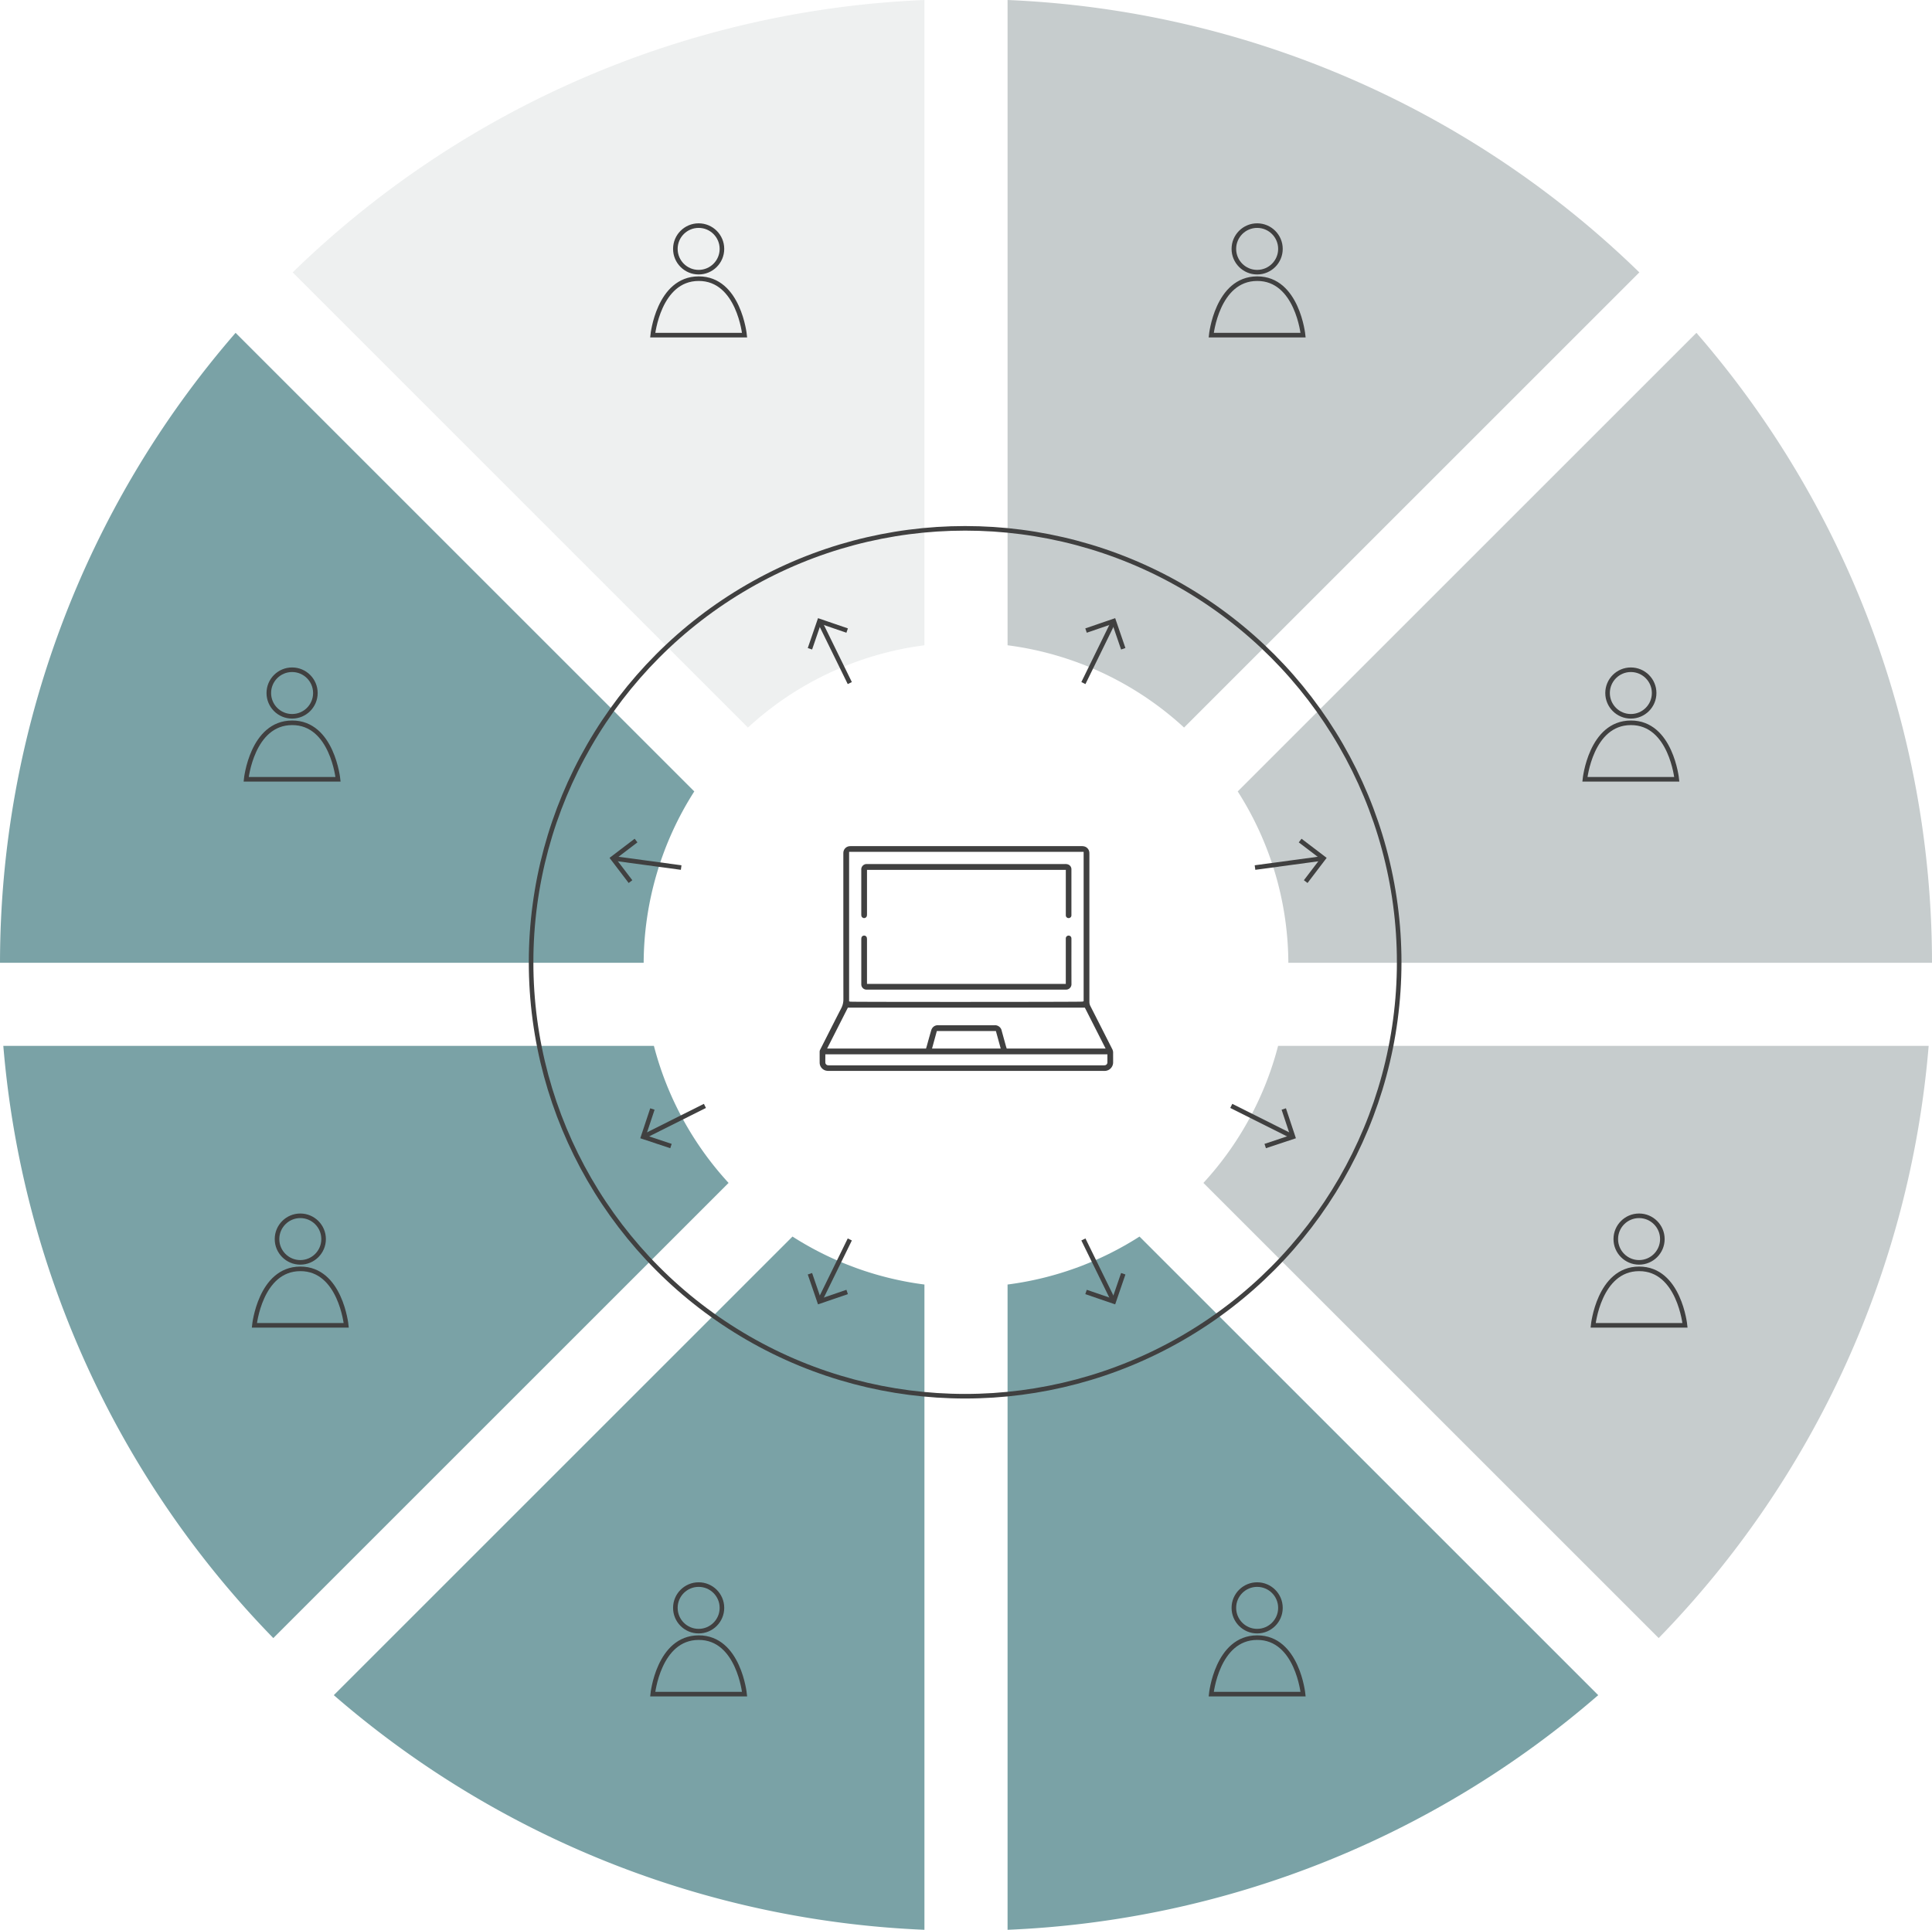
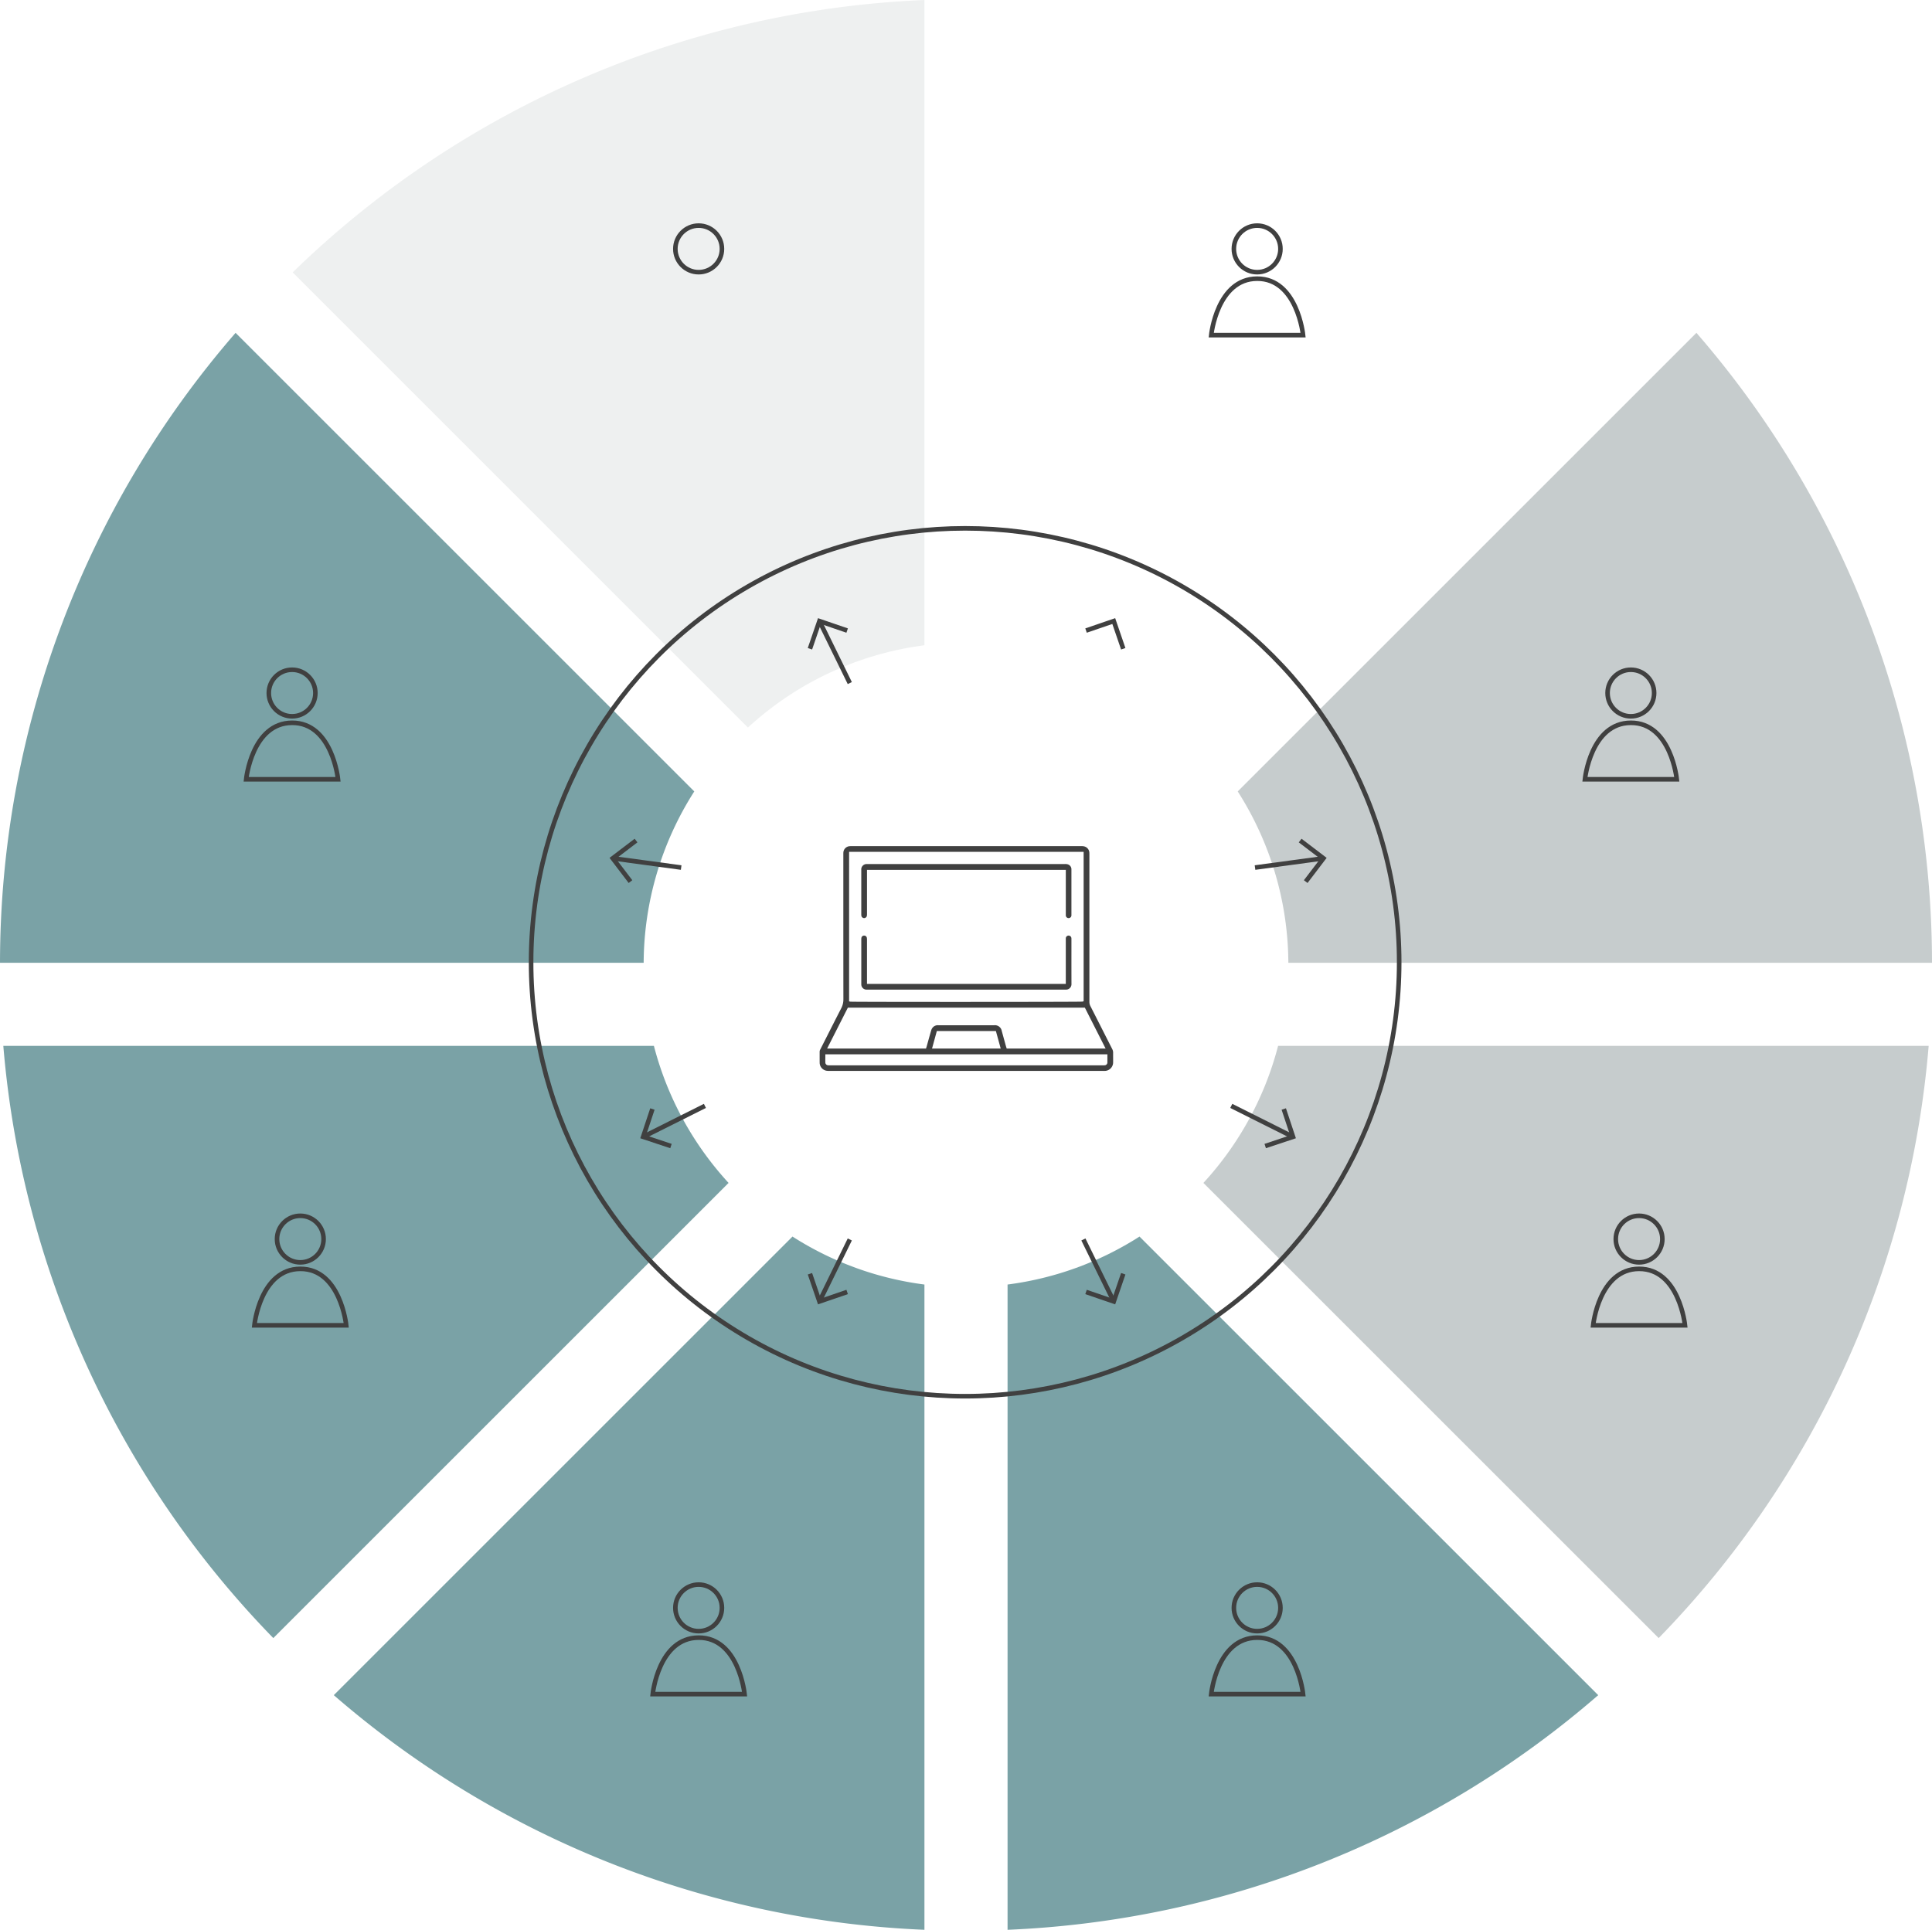
<svg xmlns="http://www.w3.org/2000/svg" width="422.284" height="421.902" viewBox="0 0 422.284 421.902">
  <g id="Group_1951" data-name="Group 1951" transform="translate(-766.804 -4827.965)">
    <path id="Path_985" data-name="Path 985" d="M3112.48-2752h-142.2a210.424,210.424,0,0,0,59.012,129.469l99.51-99.509A70.31,70.31,0,0,1,3112.48-2752Z" transform="translate(-2202.75 7808.62)" fill="#7aa2a6" />
    <path id="Path_986" data-name="Path 986" d="M3115.765-3990.276l-100.259-100.258a210.313,210.313,0,0,0-51.492,137.719H3104.7A70.119,70.119,0,0,1,3115.765-3990.276Z" transform="translate(-2197.209 8991.266)" fill="#7aa2a6" />
    <path id="Path_987" data-name="Path 987" d="M3651.39-4574.272v-141.072a210.416,210.416,0,0,0-138.087,59.55l99.509,99.51A70.2,70.2,0,0,1,3651.39-4574.272Z" transform="translate(-2682.528 9543.31)" fill="#c6cccd" opacity="0.3" />
    <path id="Path_988" data-name="Path 988" d="M5298.029-3952.816h140.685a210.317,210.317,0,0,0-51.493-137.719l-100.259,100.258A70.133,70.133,0,0,1,5298.029-3952.816Z" transform="translate(-4249.626 8991.266)" fill="#718082" opacity="0.4" />
-     <path id="Path_989" data-name="Path 989" d="M4893.579-4556.285l99.509-99.51A210.417,210.417,0,0,0,4855-4715.344v141.072A70.2,70.2,0,0,1,4893.579-4556.285Z" transform="translate(-3867.969 9543.31)" fill="#718082" opacity="0.4" />
    <path id="Path_990" data-name="Path 990" d="M3690.726-2394.037l-100.26,100.258a210.258,210.258,0,0,0,129.1,51.3V-2383.55A70.023,70.023,0,0,1,3690.726-2394.037Z" transform="translate(-2750.705 7492.345)" fill="#7aa2a6" />
    <path id="Path_991" data-name="Path 991" d="M5238.889-2752a70.322,70.322,0,0,1-16.326,29.96l99.51,99.509A210.419,210.419,0,0,0,5381.084-2752Z" transform="translate(-4192.726 7808.62)" fill="#c6cccd" />
    <path id="Path_992" data-name="Path 992" d="M4855-2383.55v141.072a210.257,210.257,0,0,0,129.1-51.3l-100.26-100.258A70.022,70.022,0,0,1,4855-2383.55Z" transform="translate(-3867.969 7492.345)" fill="#7aa2a6" />
    <g id="Ellipse_151" data-name="Ellipse 151" transform="translate(882.385 4942.972)" fill="none" stroke="#404040" stroke-width="1">
      <ellipse cx="95.372" cy="95.371" rx="95.372" ry="95.371" stroke="none" />
      <ellipse cx="95.372" cy="95.371" rx="94.872" ry="94.871" fill="none" />
    </g>
    <g id="Group_1950" data-name="Group 1950" transform="translate(945.961 5012.948)">
      <g id="Group_1485" data-name="Group 1485" transform="translate(0)">
        <path id="Path_982" data-name="Path 982" d="M4413.052,164.857h0c-.759-1.494-1.53-3.014-2.275-4.484-.814-1.6-1.655-3.262-2.485-4.891a1.982,1.982,0,0,1-.226-.939c0-9.857,0-19.88,0-29.572v-2.58c0-.036,0-.072,0-.108,0-.113,0-.219-.007-.323a1.48,1.48,0,0,0-1.105-1.393,2.668,2.668,0,0,0-.668-.063c-10.8,0-21.655,0-31.946,0h-18.273a4.391,4.391,0,0,0-.449.017,1.471,1.471,0,0,0-1.324,1.363c-.011.137-.01.276-.01.423v5.567c0,8.556,0,17.4.013,26.1a4.191,4.191,0,0,1-.48,1.993c-1.1,2.137-2.206,4.32-3.273,6.431q-.638,1.254-1.271,2.508a1.133,1.133,0,0,0-.167.5c0,.329,0,.662,0,.985,0,.482,0,.98.005,1.469a1.8,1.8,0,0,0,1.43,1.737,3.379,3.379,0,0,0,.686.053c8.862,0,17.869,0,26.58,0H4411.2a2.85,2.85,0,0,0,.475-.023,1.864,1.864,0,0,0,1.578-1.86c.005-.33,0-.668,0-.995,0-.354-.005-.721,0-1.083A1.694,1.694,0,0,0,4413.052,164.857Zm-57.505-43.1h51.262v32.662l-.24.068c-.071.02-.138.039-8.058.057-4.575.01-10.719.017-17.3.018h-2.854c-5.494,0-10.547,0-14.461-.011-7.928-.014-8.026-.035-8.091-.048l-.259-.055Zm-.271,34.061h51.8l4.532,8.934h-21.615l-.073-.23c-.011-.034-.022-.069-.033-.1-.028-.082-.055-.167-.08-.257-.141-.511-.28-1.022-.423-1.533q-.236-.866-.477-1.733a1.5,1.5,0,0,0-1.627-1.235h-5.207c-2.3,0-4.675,0-7.012,0h0a1.477,1.477,0,0,0-1.27.527,1.871,1.871,0,0,0-.311.622c-.241.821-.472,1.661-.7,2.473-.086.318-.175.635-.262.953-.018.065-.037.127-.059.192-.008.03-.02.061-.029.093l-.071.233h-21.617Zm33.407,8.937h-15.01l1.048-3.824h12.91ZM4412,167.753a.623.623,0,0,1-.627.665,1.457,1.457,0,0,1-.15.007h-60.028a1.665,1.665,0,0,1-.259-.01.62.62,0,0,1-.586-.634c-.006-.33-.005-.655,0-1v-.757H4412v1.127c0,.057,0,.114,0,.172C4412,167.462,4412,167.607,4412,167.753Z" transform="translate(-4349.111 -120.502)" fill="#404040" />
        <path id="Path_983" data-name="Path 983" d="M4611.843,245.006a.611.611,0,0,0,1.188-.009,2.094,2.094,0,0,0,.031-.412c0-2.465,0-4.972,0-7.4v-2.26h43.455v9.613c0,.032,0,.064,0,.1,0,.082,0,.159,0,.233a.6.6,0,0,0,.611.6h0a.6.6,0,0,0,.616-.6c0-.059,0-.122,0-.188,0-.024,0-.048,0-.072v-9.624c0-.086,0-.167,0-.241a1.125,1.125,0,0,0-.727-1,1.73,1.73,0,0,0-.7-.089h-43.246a1.177,1.177,0,0,0-1.26,1.259c0,3.374,0,6.825,0,9.794A1.278,1.278,0,0,0,4611.843,245.006Z" transform="translate(-4602.716 -229.738)" fill="#404040" />
        <path id="Path_984" data-name="Path 984" d="M4653.166,697.388c1.066,0,2.17,0,3.253,0h0a2.017,2.017,0,0,0,.441-.033,1.193,1.193,0,0,0,.889-1.211c-.009-2.369-.009-4.777-.008-7.106q0-1.345,0-2.69v-.016a1.851,1.851,0,0,0-.008-.221.606.606,0,0,0-.552-.531.616.616,0,0,0-.649.44,1.385,1.385,0,0,0-.022.319l0,.05q0,3.728,0,7.456v2.293h-43.453v-2.419c0-2.364,0-4.808,0-7.212a2.242,2.242,0,0,0-.038-.478.588.588,0,0,0-.562-.451h-.023a.594.594,0,0,0-.578.407,1.559,1.559,0,0,0-.045.417c0,2.742,0,5.531,0,8.227v1.436c0,.075,0,.146,0,.213a1.148,1.148,0,0,0,1.147,1.112c.095,0,.19,0,.29,0h39.918Z" transform="translate(-4602.712 -666.015)" fill="#404040" />
      </g>
    </g>
    <g id="Group_1494" data-name="Group 1494" transform="translate(900.731 4963.744)">
      <g id="Group_1486" data-name="Group 1486" transform="translate(43.104 0)">
        <path id="Path_993" data-name="Path 993" d="M2698.827,368.212l2.077-6.058,6.058,2.077" transform="translate(-2698.827 -362.154)" fill="none" stroke="#404040" stroke-miterlimit="10" stroke-width="1" />
        <line id="Line_340" data-name="Line 340" x1="6.636" y1="13.558" transform="translate(2.076)" fill="none" stroke="#404040" stroke-miterlimit="10" stroke-width="1" />
      </g>
      <g id="Group_1487" data-name="Group 1487" transform="translate(0 47.986)">
        <path id="Path_994" data-name="Path 994" d="M2581.553,506.006l-3.88-5.095,5.094-3.88" transform="translate(-2577.672 -497.031)" fill="none" stroke="#404040" stroke-miterlimit="10" stroke-width="1" />
        <line id="Line_341" data-name="Line 341" x1="14.958" y1="2.024" transform="translate(0 3.88)" fill="none" stroke="#404040" stroke-miterlimit="10" stroke-width="1" />
      </g>
      <g id="Group_1488" data-name="Group 1488" transform="translate(6.652 105.997)">
        <path id="Path_995" data-name="Path 995" d="M2602.446,670.1l-6.077-2.021,2.02-6.077" transform="translate(-2596.369 -661.321)" fill="none" stroke="#404040" stroke-miterlimit="10" stroke-width="1" />
        <line id="Line_342" data-name="Line 342" x1="13.496" y2="6.76" transform="translate(0 0)" fill="none" stroke="#404040" stroke-miterlimit="10" stroke-width="1" />
      </g>
      <g id="Group_1489" data-name="Group 1489" transform="translate(102.875 0)">
        <path id="Path_996" data-name="Path 996" d="M2876.585,368.212l-2.076-6.058-6.059,2.077" transform="translate(-2867.873 -362.154)" fill="none" stroke="#404040" stroke-miterlimit="10" stroke-width="1" />
-         <line id="Line_343" data-name="Line 343" y1="13.558" x2="6.636" fill="none" stroke="#404040" stroke-miterlimit="10" stroke-width="1" />
      </g>
      <g id="Group_1490" data-name="Group 1490" transform="translate(43.104 135.196)">
        <path id="Path_997" data-name="Path 997" d="M2698.827,763.233l2.077,6.058,6.058-2.076" transform="translate(-2698.827 -755.734)" fill="none" stroke="#404040" stroke-miterlimit="10" stroke-width="1" />
        <line id="Line_344" data-name="Line 344" x1="6.636" y2="13.558" transform="translate(2.076 0)" fill="none" stroke="#404040" stroke-miterlimit="10" stroke-width="1" />
      </g>
      <g id="Group_1491" data-name="Group 1491" transform="translate(102.875 135.196)">
        <path id="Path_998" data-name="Path 998" d="M2876.585,763.233l-2.076,6.058-6.059-2.076" transform="translate(-2867.873 -755.734)" fill="none" stroke="#404040" stroke-miterlimit="10" stroke-width="1" />
        <line id="Line_345" data-name="Line 345" x2="6.636" y2="13.558" transform="translate(0 0)" fill="none" stroke="#404040" stroke-miterlimit="10" stroke-width="1" />
      </g>
      <g id="Group_1492" data-name="Group 1492" transform="translate(140.386 47.986)">
        <path id="Path_999" data-name="Path 999" d="M3001.2,506.006l3.88-5.095-5.095-3.88" transform="translate(-2990.119 -497.031)" fill="none" stroke="#404040" stroke-miterlimit="10" stroke-width="1" />
        <line id="Line_346" data-name="Line 346" y1="2.024" x2="14.958" transform="translate(0 3.88)" fill="none" stroke="#404040" stroke-miterlimit="10" stroke-width="1" />
      </g>
      <g id="Group_1493" data-name="Group 1493" transform="translate(135.196 105.997)">
        <path id="Path_1000" data-name="Path 1000" d="M2978.526,670.1l6.077-2.021L2982.582,662" transform="translate(-2971.107 -661.321)" fill="none" stroke="#404040" stroke-miterlimit="10" stroke-width="1" />
        <line id="Line_347" data-name="Line 347" x2="13.496" y2="6.76" transform="translate(0 0)" fill="none" stroke="#404040" stroke-miterlimit="10" stroke-width="1" />
      </g>
    </g>
    <g id="Group_1497" data-name="Group 1497" transform="translate(909.47 4877.289)">
-       <path id="Path_920" data-name="Path 920" d="M.554,27.552h20.08s-1.255-12.37-10.04-12.346S.554,27.552.554,27.552Z" transform="translate(-0.554 -3.607)" fill="none" stroke="#404040" stroke-linecap="round" stroke-miterlimit="10" stroke-width="1" />
      <ellipse id="Ellipse_102" data-name="Ellipse 102" cx="5.09" cy="5.09" rx="5.09" ry="5.09" transform="translate(4.95 0)" fill="none" stroke="#404040" stroke-linecap="round" stroke-miterlimit="10" stroke-width="1" />
    </g>
    <g id="Group_1501" data-name="Group 1501" transform="translate(820.608 4974.388)">
      <path id="Path_920-2" data-name="Path 920" d="M.554,27.552h20.08s-1.255-12.37-10.04-12.346S.554,27.552.554,27.552Z" transform="translate(-0.554 -3.607)" fill="none" stroke="#404040" stroke-linecap="round" stroke-miterlimit="10" stroke-width="1" />
      <ellipse id="Ellipse_102-2" data-name="Ellipse 102" cx="5.09" cy="5.09" rx="5.09" ry="5.09" transform="translate(4.95 0)" fill="none" stroke="#404040" stroke-linecap="round" stroke-miterlimit="10" stroke-width="1" />
    </g>
    <g id="Group_1504" data-name="Group 1504" transform="translate(1113.226 4974.388)">
      <path id="Path_920-3" data-name="Path 920" d="M.554,27.552h20.08s-1.255-12.37-10.04-12.346S.554,27.552.554,27.552Z" transform="translate(-0.554 -3.607)" fill="none" stroke="#404040" stroke-linecap="round" stroke-miterlimit="10" stroke-width="1" />
      <ellipse id="Ellipse_102-3" data-name="Ellipse 102" cx="5.09" cy="5.09" rx="5.09" ry="5.09" transform="translate(4.95 0)" fill="none" stroke="#404040" stroke-linecap="round" stroke-miterlimit="10" stroke-width="1" />
    </g>
    <g id="Group_1502" data-name="Group 1502" transform="translate(822.403 5093.769)">
      <path id="Path_920-4" data-name="Path 920" d="M.554,27.552h20.08s-1.255-12.37-10.04-12.346S.554,27.552.554,27.552Z" transform="translate(-0.554 -3.607)" fill="none" stroke="#404040" stroke-linecap="round" stroke-miterlimit="10" stroke-width="1" />
      <ellipse id="Ellipse_102-4" data-name="Ellipse 102" cx="5.09" cy="5.09" rx="5.09" ry="5.09" transform="translate(4.95 0)" fill="none" stroke="#404040" stroke-linecap="round" stroke-miterlimit="10" stroke-width="1" />
    </g>
    <g id="Group_1503" data-name="Group 1503" transform="translate(1115.021 5093.769)">
      <path id="Path_920-5" data-name="Path 920" d="M.554,27.552h20.08s-1.255-12.37-10.04-12.346S.554,27.552.554,27.552Z" transform="translate(-0.554 -3.607)" fill="none" stroke="#404040" stroke-linecap="round" stroke-miterlimit="10" stroke-width="1" />
      <ellipse id="Ellipse_102-5" data-name="Ellipse 102" cx="5.09" cy="5.09" rx="5.09" ry="5.09" transform="translate(4.95 0)" fill="none" stroke="#404040" stroke-linecap="round" stroke-miterlimit="10" stroke-width="1" />
    </g>
    <g id="Group_1500" data-name="Group 1500" transform="translate(909.47 5174.395)">
      <path id="Path_920-6" data-name="Path 920" d="M.554,27.552h20.08s-1.255-12.37-10.04-12.346S.554,27.552.554,27.552Z" transform="translate(-0.554 -3.607)" fill="none" stroke="#404040" stroke-linecap="round" stroke-miterlimit="10" stroke-width="1" />
      <ellipse id="Ellipse_102-6" data-name="Ellipse 102" cx="5.09" cy="5.09" rx="5.09" ry="5.09" transform="translate(4.95 0)" fill="none" stroke="#404040" stroke-linecap="round" stroke-miterlimit="10" stroke-width="1" />
    </g>
    <g id="Group_1498" data-name="Group 1498" transform="translate(1031.544 4877.289)">
      <path id="Path_920-7" data-name="Path 920" d="M.554,27.552h20.08s-1.255-12.37-10.04-12.346S.554,27.552.554,27.552Z" transform="translate(-0.554 -3.607)" fill="none" stroke="#404040" stroke-linecap="round" stroke-miterlimit="10" stroke-width="1" />
      <ellipse id="Ellipse_102-7" data-name="Ellipse 102" cx="5.09" cy="5.09" rx="5.09" ry="5.09" transform="translate(4.95 0)" fill="none" stroke="#404040" stroke-linecap="round" stroke-miterlimit="10" stroke-width="1" />
    </g>
    <g id="Group_1499" data-name="Group 1499" transform="translate(1031.544 5174.395)">
      <path id="Path_920-8" data-name="Path 920" d="M.554,27.552h20.08s-1.255-12.37-10.04-12.346S.554,27.552.554,27.552Z" transform="translate(-0.554 -3.607)" fill="none" stroke="#404040" stroke-linecap="round" stroke-miterlimit="10" stroke-width="1" />
      <ellipse id="Ellipse_102-8" data-name="Ellipse 102" cx="5.09" cy="5.09" rx="5.09" ry="5.09" transform="translate(4.95 0)" fill="none" stroke="#404040" stroke-linecap="round" stroke-miterlimit="10" stroke-width="1" />
    </g>
  </g>
</svg>